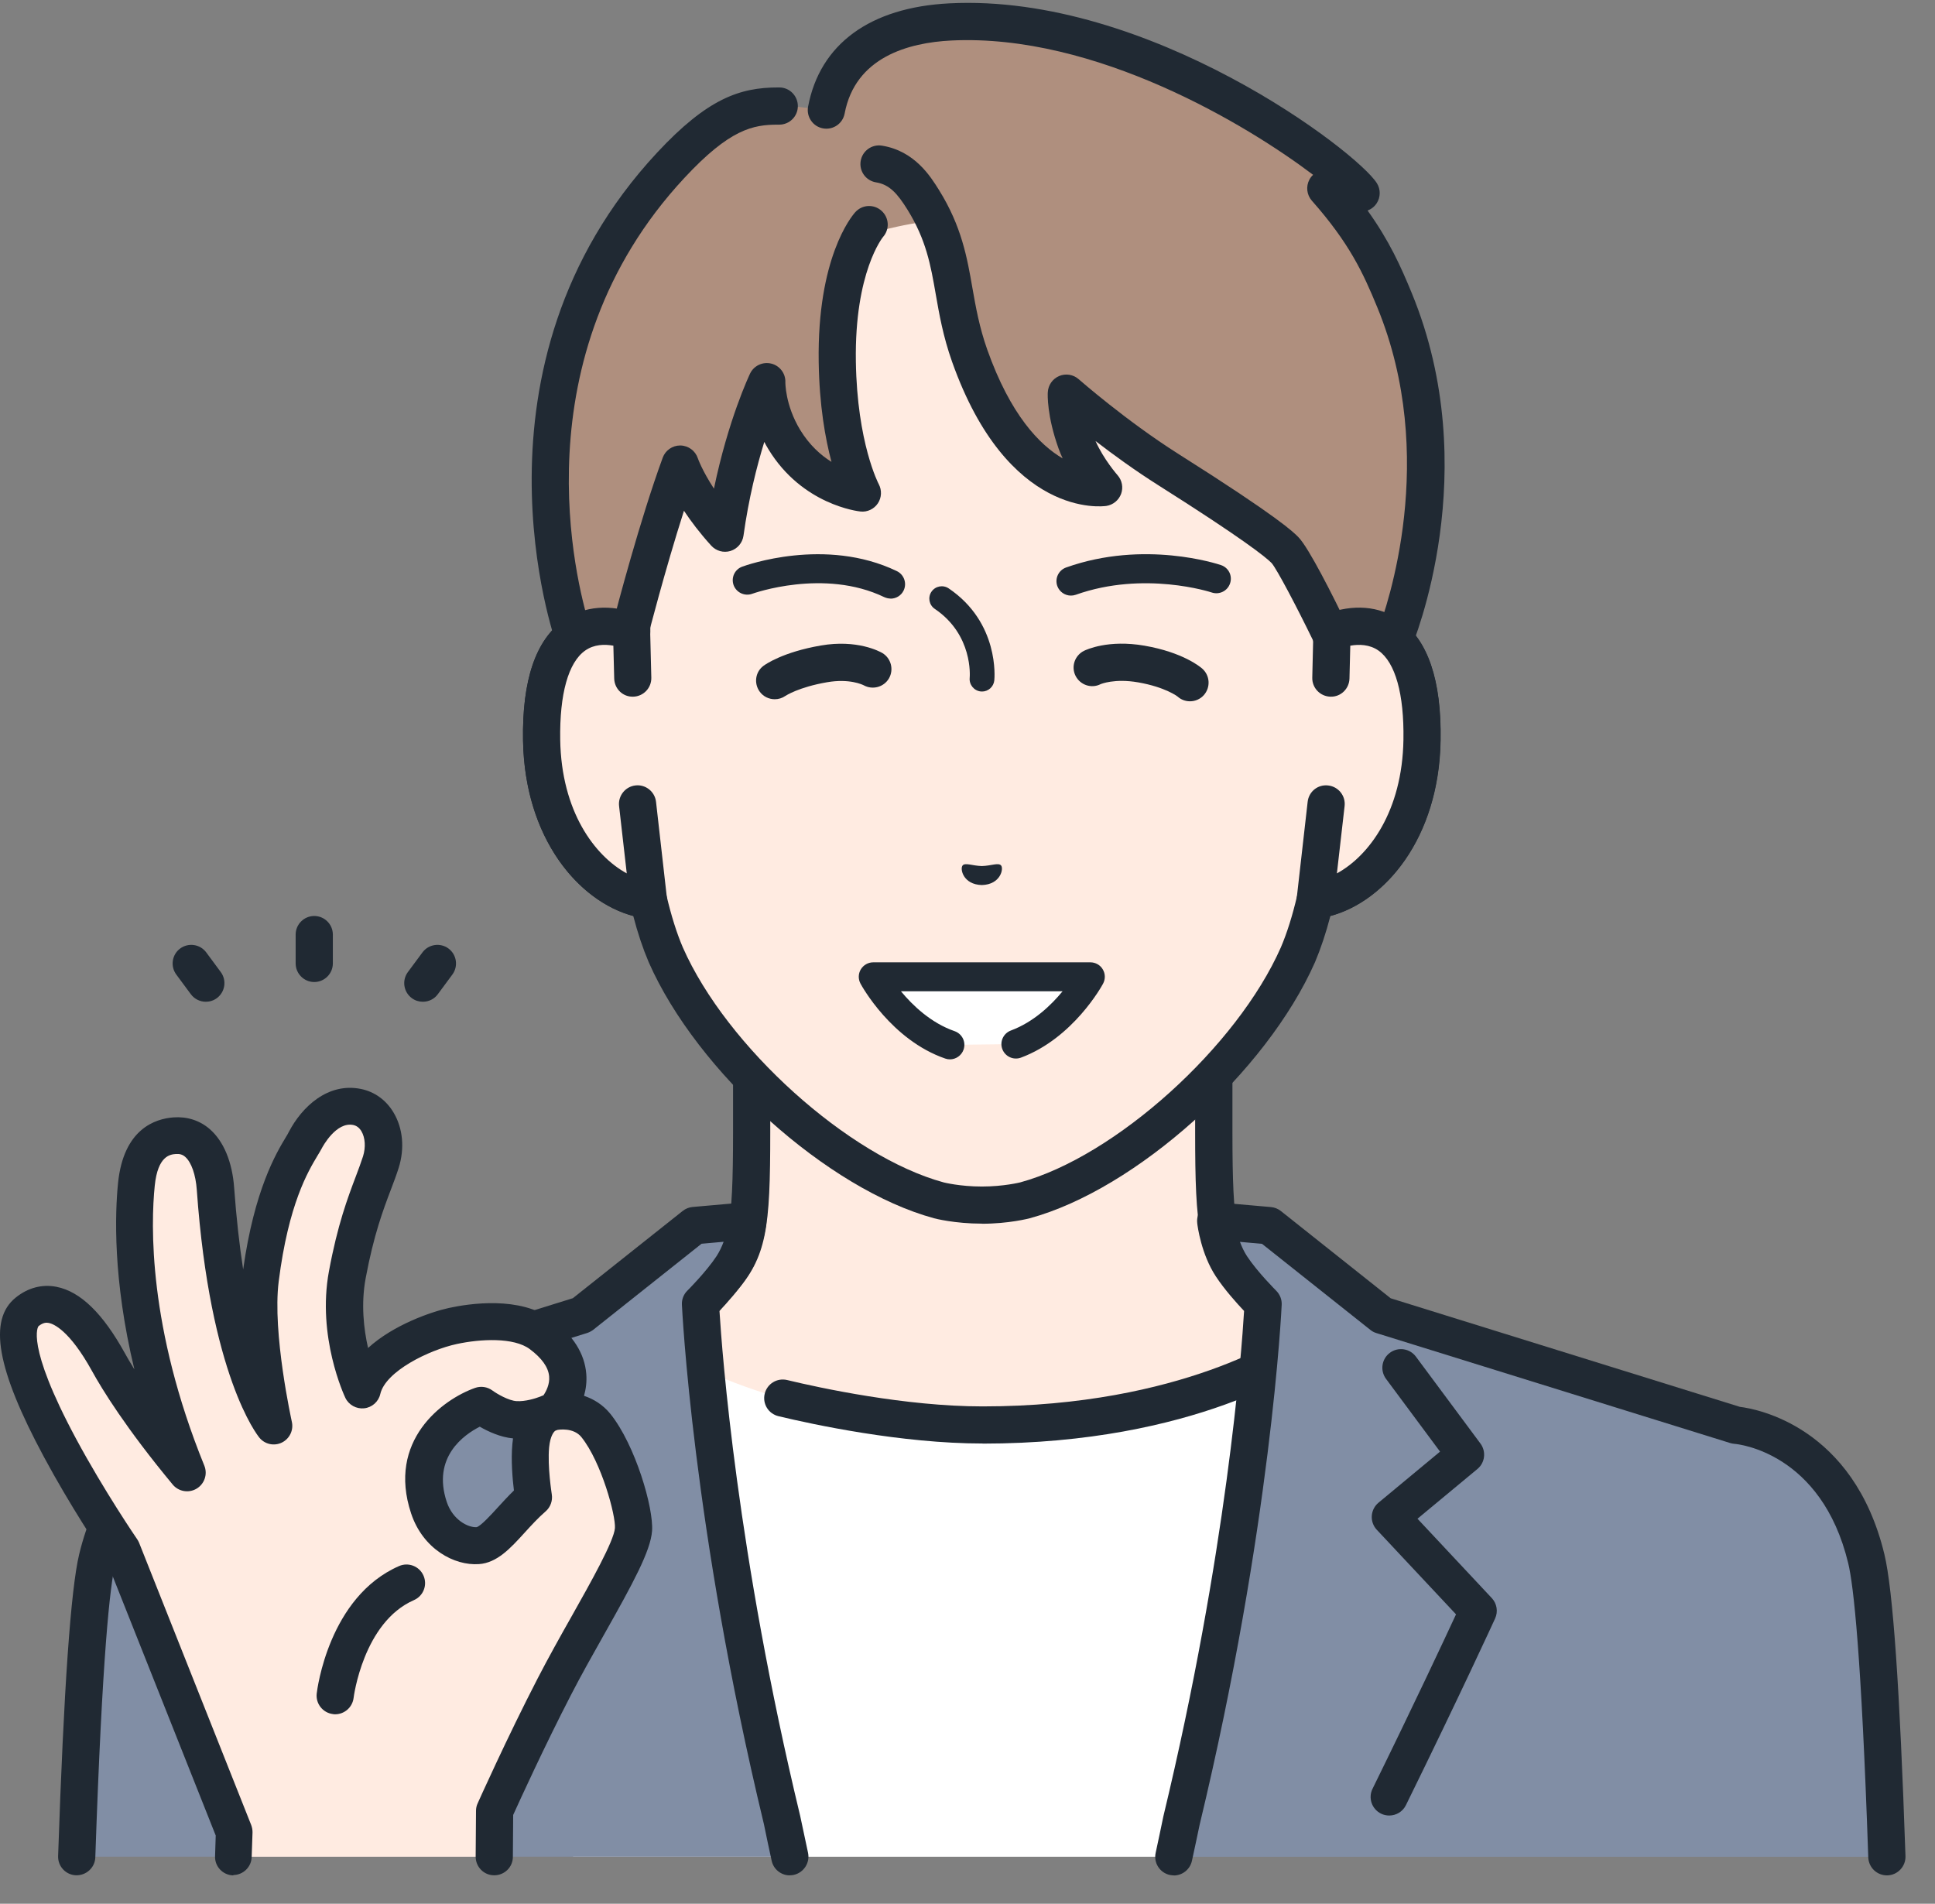
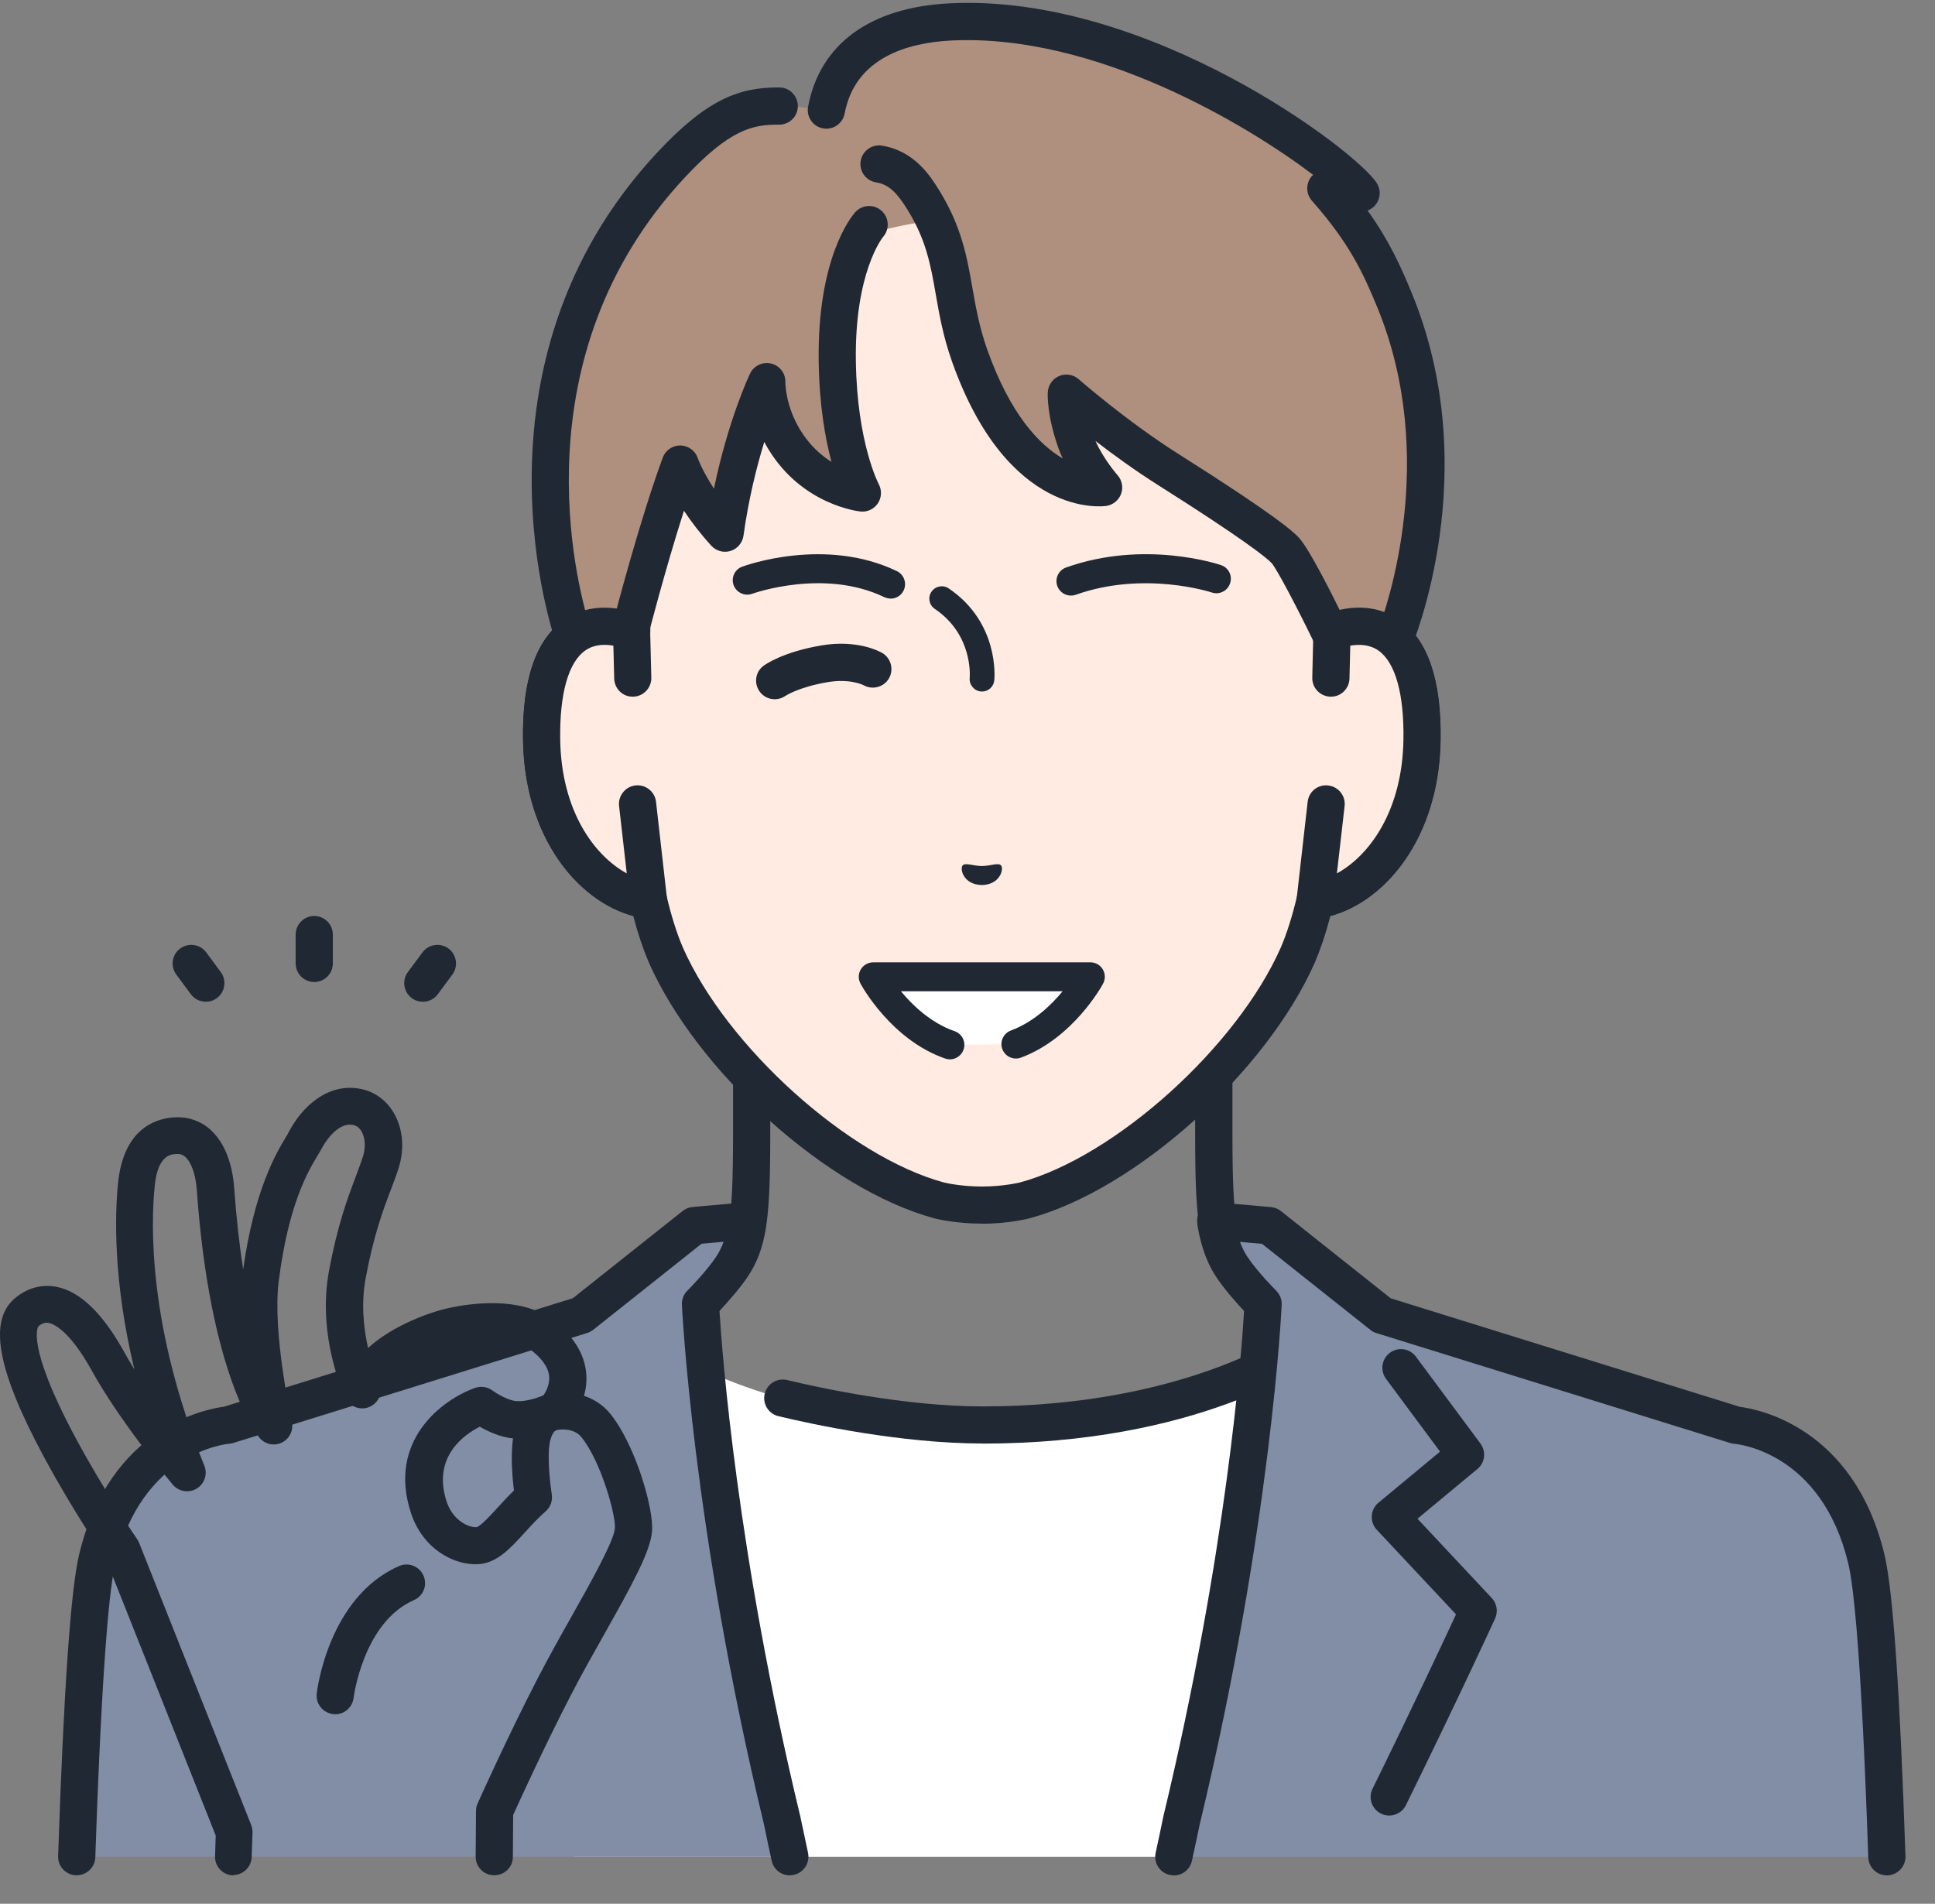
<svg xmlns="http://www.w3.org/2000/svg" width="62" height="61" viewBox="0 0 62 61" fill="none">
  <rect x="0" y="0" width="62" height="61" fill="#808080" stroke="none" />
  <g clip-path="url(#clip0_136_2117)">
-     <path d="M46.698 45.45C41.793 43.607 40.71 41.981 39.86 41.025C39.012 40.069 38.885 39.38 38.885 36.287V26.666L31.48 28.358L24.076 26.666V36.287C24.076 39.383 23.949 40.072 23.101 41.025C22.254 41.978 21.168 43.605 16.263 45.45C11.364 47.294 25.993 56.107 25.993 56.107H36.965C36.965 56.107 51.592 47.294 46.695 45.45H46.698Z" fill="#FFEBE1" />
    <path d="M36.97 56.703C36.769 56.703 36.571 56.6 36.459 56.415C36.29 56.134 36.38 55.766 36.663 55.596C41.096 52.924 47.27 48.359 47.105 46.571C47.097 46.478 47.074 46.227 46.491 46.007C41.862 44.267 40.524 42.705 39.637 41.672C39.56 41.584 39.489 41.499 39.42 41.42C38.406 40.279 38.294 39.37 38.294 36.285V27.411L31.618 28.936C31.531 28.957 31.441 28.957 31.353 28.936L24.68 27.411V36.285C24.68 39.37 24.568 40.276 23.554 41.42C23.483 41.499 23.411 41.584 23.334 41.672C22.447 42.705 21.107 44.267 16.48 46.007C15.898 46.227 15.874 46.476 15.866 46.571C15.702 48.356 21.872 52.924 26.308 55.596C26.589 55.766 26.682 56.131 26.512 56.415C26.343 56.696 25.977 56.788 25.694 56.619C23.803 55.48 14.391 49.638 14.68 46.465C14.725 45.97 15.003 45.295 16.062 44.895C20.403 43.263 21.623 41.841 22.431 40.898C22.511 40.803 22.587 40.716 22.664 40.631C23.342 39.865 23.488 39.407 23.488 36.288V26.666C23.488 26.486 23.57 26.314 23.713 26.2C23.856 26.086 24.039 26.044 24.216 26.086L31.488 27.75L38.761 26.086C38.935 26.047 39.123 26.086 39.264 26.2C39.407 26.314 39.489 26.484 39.489 26.666V36.288C39.489 39.407 39.635 39.865 40.312 40.631C40.387 40.716 40.464 40.803 40.546 40.898C41.353 41.839 42.574 43.261 46.915 44.895C47.974 45.292 48.252 45.967 48.297 46.465C48.589 49.638 39.174 55.48 37.283 56.619C37.188 56.677 37.082 56.703 36.976 56.703H36.97Z" fill="#202933" />
    <path d="M31.486 45.657C24.77 45.657 21.29 43.199 21.29 43.199L18.361 59.494H44.611L41.626 43.199C41.626 43.199 38.202 45.657 31.486 45.657Z" fill="white" />
    <path d="M31.486 46.253C28.883 46.253 26.041 45.642 24.942 45.377C24.621 45.3 24.425 44.98 24.502 44.659C24.579 44.339 24.899 44.143 25.22 44.219C26.279 44.474 29.01 45.064 31.486 45.064C37.9 45.064 41.248 42.739 41.282 42.715C41.549 42.525 41.923 42.586 42.114 42.856C42.304 43.123 42.243 43.494 41.976 43.685C41.83 43.791 38.316 46.256 31.486 46.256V46.253Z" fill="#202933" />
    <path d="M42.68 20.239V14.466C42.68 12.8 42.264 11.161 41.462 9.701C39.931 6.915 36.835 3.669 31.504 3.647H31.412C26.081 3.671 22.985 6.915 21.454 9.701C20.652 11.161 20.236 12.8 20.236 14.466V20.239C18.994 19.768 17.294 20.075 17.352 23.714C17.405 26.937 19.343 28.663 20.776 28.841C20.919 29.455 21.099 30.056 21.33 30.594C22.813 33.96 26.838 37.583 30.08 38.462C30.08 38.462 30.66 38.616 31.457 38.616C32.254 38.616 32.834 38.462 32.834 38.462C36.075 37.583 40.101 33.96 41.584 30.594C41.812 30.059 41.994 29.458 42.137 28.841C43.57 28.663 45.509 26.937 45.562 23.714C45.62 20.075 43.92 19.77 42.678 20.239H42.68Z" fill="#FFEBE1" />
    <path d="M31.459 39.208C30.593 39.208 29.955 39.044 29.929 39.036C26.523 38.112 22.338 34.356 20.787 30.834C20.601 30.397 20.434 29.902 20.291 29.351C18.546 28.885 16.809 26.87 16.759 23.724C16.727 21.798 17.166 20.503 18.064 19.873C18.514 19.558 19.057 19.425 19.643 19.486V14.465C19.643 12.699 20.09 10.951 20.935 9.415C22.235 7.05 25.323 3.077 31.412 3.051H31.507C37.598 3.077 40.686 7.05 41.986 9.415C42.831 10.953 43.276 12.699 43.276 14.465V19.486C43.861 19.425 44.404 19.555 44.854 19.873C45.752 20.503 46.192 21.801 46.16 23.724C46.11 26.87 44.372 28.888 42.627 29.351C42.484 29.902 42.317 30.397 42.135 30.829C40.577 34.359 36.393 38.114 32.993 39.036C32.961 39.044 32.325 39.211 31.459 39.211V39.208ZM19.37 20.665C19.161 20.665 18.943 20.712 18.75 20.847C18.21 21.226 17.927 22.24 17.95 23.705C17.998 26.597 19.674 28.104 20.853 28.252C21.102 28.284 21.303 28.464 21.359 28.708C21.507 29.34 21.682 29.897 21.88 30.36C23.281 33.538 27.188 37.058 30.238 37.887C30.238 37.887 30.758 38.019 31.459 38.019C32.161 38.019 32.68 37.887 32.685 37.887C35.731 37.06 39.637 33.541 41.041 30.355C41.237 29.897 41.412 29.34 41.56 28.708C41.616 28.464 41.819 28.281 42.066 28.252C43.242 28.106 44.921 26.597 44.968 23.705C44.992 22.243 44.709 21.229 44.169 20.847C43.739 20.546 43.186 20.686 42.892 20.797C42.873 20.805 42.855 20.81 42.834 20.816C42.678 20.858 42.508 20.834 42.368 20.747C42.193 20.638 42.084 20.448 42.084 20.241V14.468C42.084 12.9 41.69 11.353 40.94 9.989C39.767 7.855 36.981 4.266 31.504 4.243H31.414C25.938 4.266 23.152 7.852 21.981 9.989C21.232 11.353 20.837 12.9 20.837 14.468V20.241C20.837 20.437 20.742 20.62 20.58 20.731C20.419 20.842 20.215 20.866 20.029 20.797C19.868 20.736 19.627 20.665 19.372 20.665H19.37Z" fill="#202933" />
    <path d="M29.982 7.158C30.614 8.57 30.482 9.748 31.065 11.393C32.704 16.012 35.36 15.62 35.36 15.62C35.36 15.62 34.714 15.029 34.407 13.965C34.126 12.993 34.163 12.595 34.163 12.595C34.163 12.595 35.694 13.943 37.431 15.042C39.169 16.142 40.742 17.185 41.176 17.63C41.489 17.948 42.617 20.276 42.617 20.276L43.228 21.912L44.648 20.567C44.648 20.567 46.949 15.143 44.68 9.621C44.182 8.411 43.689 7.405 42.476 6.036L43.607 6.189C43.157 5.469 36.695 0.389 30.445 0.704C28.628 0.795 26.854 1.499 26.473 3.53C25.379 3.445 23.793 2.826 21.491 5.299C15.297 11.954 18.382 20.413 18.382 20.413L19.616 21.099L20.175 20.278C20.175 20.278 20.998 17.052 21.793 14.876C21.793 14.876 22.113 15.85 23.231 17.087C23.644 14.158 24.568 12.233 24.568 12.233C24.568 12.233 24.502 13.064 25.209 14.211C26.16 15.758 27.635 15.803 27.635 15.803C27.635 15.803 26.872 14.42 26.83 11.594C26.78 8.398 27.625 7.537 27.625 7.537C27.625 7.537 29.876 6.92 29.984 7.164L29.982 7.158Z" fill="#AF8F7E" />
    <path d="M19.613 21.689C19.515 21.689 19.415 21.666 19.325 21.615L18.091 20.929C17.966 20.86 17.871 20.747 17.82 20.614C17.789 20.527 14.682 11.735 21.054 4.891C22.672 3.154 23.708 2.802 24.934 2.802C24.947 2.802 24.958 2.802 24.971 2.802C25.299 2.802 25.564 3.072 25.564 3.4C25.564 3.729 25.297 3.994 24.968 3.994C24.958 3.994 24.939 3.994 24.926 3.994C24.126 3.994 23.384 4.136 21.928 5.702C16.584 11.443 18.477 18.702 18.877 20.003L19.431 20.31L19.624 20.024C19.772 19.449 20.506 16.655 21.234 14.666C21.319 14.431 21.544 14.274 21.793 14.274C21.796 14.274 21.798 14.274 21.803 14.274C22.058 14.28 22.28 14.444 22.36 14.685C22.36 14.687 22.495 15.074 22.876 15.657C23.337 13.437 24.002 12.039 24.033 11.97C24.155 11.716 24.439 11.584 24.711 11.65C24.984 11.716 25.175 11.967 25.164 12.248C25.164 12.251 25.156 12.979 25.638 13.774C25.935 14.261 26.3 14.587 26.642 14.799C26.443 14.054 26.253 12.99 26.232 11.599C26.181 8.265 27.277 6.941 27.402 6.801C27.622 6.554 27.998 6.533 28.244 6.753C28.491 6.973 28.512 7.349 28.292 7.595C28.289 7.6 27.378 8.713 27.423 11.581C27.463 14.192 28.149 15.5 28.157 15.514C28.26 15.707 28.25 15.945 28.128 16.128C28.006 16.311 27.789 16.414 27.572 16.39C27.495 16.382 25.702 16.176 24.619 14.391C24.571 14.314 24.529 14.237 24.489 14.16C24.248 14.944 23.988 15.972 23.822 17.166C23.79 17.394 23.628 17.585 23.406 17.654C23.183 17.722 22.945 17.654 22.789 17.484C22.423 17.081 22.137 16.7 21.915 16.366C21.298 18.294 20.76 20.397 20.752 20.424C20.736 20.49 20.707 20.553 20.667 20.612L20.109 21.433C19.995 21.602 19.807 21.695 19.616 21.695L19.613 21.689Z" fill="#202933" />
    <path d="M43.226 22.506C43.181 22.506 43.136 22.501 43.091 22.49C42.895 22.445 42.736 22.305 42.667 22.119L42.066 20.509C41.562 19.471 40.916 18.239 40.744 18.041C40.556 17.85 39.825 17.262 37.111 15.546C36.369 15.077 35.667 14.566 35.103 14.132C35.36 14.717 35.803 15.22 35.808 15.226C35.953 15.39 35.996 15.62 35.922 15.824C35.847 16.028 35.665 16.177 35.45 16.211C35.323 16.23 32.288 16.616 30.506 11.592C30.217 10.777 30.093 10.059 29.982 9.426C29.82 8.494 29.677 7.686 29.076 6.717C28.755 6.203 28.501 5.912 28.069 5.843C27.744 5.79 27.524 5.485 27.577 5.16C27.63 4.834 27.937 4.614 28.26 4.667C29.306 4.836 29.815 5.652 30.087 6.089C30.813 7.254 30.988 8.255 31.157 9.225C31.266 9.842 31.377 10.477 31.631 11.198C32.376 13.3 33.313 14.257 34.049 14.688C33.999 14.582 33.954 14.471 33.914 14.36C33.544 13.324 33.567 12.644 33.573 12.567C33.586 12.339 33.726 12.138 33.938 12.048C34.147 11.96 34.391 11.998 34.563 12.151C34.579 12.164 36.081 13.483 37.754 14.543C40.99 16.587 41.454 17.058 41.605 17.215C41.936 17.551 42.72 19.116 43.157 20.019C43.165 20.035 43.173 20.054 43.178 20.07L43.475 20.864L44.145 20.228C44.441 19.45 46.104 14.648 44.131 9.85C43.676 8.74 43.231 7.784 42.034 6.431C41.87 6.245 41.838 5.975 41.955 5.755C41.986 5.697 42.026 5.644 42.074 5.602C39.979 4.015 35.106 1.071 30.479 1.298C29.11 1.367 27.405 1.828 27.063 3.639C27.002 3.963 26.69 4.174 26.367 4.113C26.044 4.053 25.832 3.74 25.892 3.417C26.271 1.41 27.879 0.236 30.421 0.107C36.817 -0.217 43.483 4.852 44.118 5.872C44.24 6.068 44.237 6.317 44.113 6.51C44.041 6.621 43.938 6.701 43.819 6.746C44.513 7.713 44.881 8.531 45.236 9.394C47.574 15.08 45.299 20.567 45.201 20.8C45.169 20.877 45.122 20.943 45.064 20.999L43.644 22.344C43.533 22.45 43.385 22.509 43.234 22.509L43.226 22.506Z" fill="#202933" />
    <path d="M20.273 21.727L20.236 20.236C18.994 19.765 17.294 20.072 17.352 23.711C17.405 26.934 19.343 28.661 20.776 28.838L20.427 25.755L20.273 21.725V21.727Z" fill="#FFEBE1" />
    <path d="M20.779 29.436C20.755 29.436 20.728 29.436 20.704 29.431C18.832 29.198 16.814 27.117 16.759 23.721C16.727 21.796 17.166 20.501 18.064 19.871C18.716 19.413 19.563 19.346 20.448 19.68C20.675 19.765 20.826 19.979 20.832 20.223L20.869 21.714C20.877 22.042 20.617 22.315 20.289 22.323C19.958 22.334 19.688 22.072 19.68 21.741L19.653 20.689C19.372 20.639 19.034 20.644 18.75 20.845C18.21 21.224 17.927 22.238 17.95 23.703C17.987 26.002 19.055 27.424 20.082 27.985L19.836 25.827C19.799 25.501 20.035 25.204 20.36 25.167C20.686 25.128 20.983 25.366 21.02 25.692L21.369 28.774C21.39 28.957 21.327 29.137 21.197 29.264C21.086 29.376 20.935 29.436 20.779 29.436Z" fill="#202933" />
    <path d="M42.68 20.239L42.643 21.73L42.489 25.76L42.14 28.843C43.573 28.666 45.511 26.939 45.564 23.716C45.622 20.077 43.922 19.77 42.68 20.241V20.239Z" fill="#FFEBE1" />
    <path d="M42.14 29.437C41.984 29.437 41.833 29.376 41.721 29.265C41.592 29.135 41.528 28.955 41.549 28.774L41.899 25.692C41.936 25.363 42.227 25.128 42.558 25.168C42.884 25.205 43.12 25.499 43.083 25.827L42.836 27.985C43.864 27.424 44.931 25.999 44.968 23.703C44.992 22.241 44.709 21.227 44.169 20.846C43.885 20.647 43.546 20.639 43.265 20.689L43.239 21.741C43.231 22.069 42.961 22.334 42.63 22.323C42.301 22.315 42.039 22.043 42.047 21.714L42.082 20.223C42.087 19.98 42.24 19.765 42.466 19.68C43.353 19.344 44.198 19.413 44.849 19.871C45.747 20.501 46.187 21.799 46.155 23.722C46.099 27.117 44.081 29.198 42.209 29.431C42.185 29.434 42.158 29.437 42.135 29.437H42.14Z" fill="#202933" />
    <path d="M30.842 27.731C30.927 27.633 31.157 27.742 31.459 27.75C31.761 27.742 31.991 27.633 32.076 27.731C32.164 27.832 32.063 28.343 31.459 28.359C30.855 28.343 30.755 27.834 30.842 27.734V27.731Z" fill="#202933" />
    <path d="M31.467 22.156C31.467 22.156 31.441 22.156 31.427 22.156C31.21 22.135 31.049 21.939 31.07 21.721C31.075 21.669 31.179 20.339 29.952 19.51C29.77 19.388 29.722 19.139 29.846 18.959C29.971 18.777 30.217 18.732 30.397 18.853C32.023 19.952 31.867 21.724 31.859 21.801C31.838 22.005 31.666 22.158 31.465 22.158L31.467 22.156Z" fill="#202933" />
    <path d="M30.437 33.48L32.55 33.454C34.081 32.887 34.937 31.298 34.937 31.298H27.979C27.979 31.298 28.861 32.934 30.437 33.477V33.48Z" fill="white" />
    <path d="M30.437 33.944C30.387 33.944 30.337 33.936 30.286 33.918C28.562 33.322 27.611 31.592 27.572 31.518C27.495 31.375 27.497 31.2 27.582 31.06C27.667 30.92 27.818 30.835 27.98 30.835H34.937C35.101 30.835 35.252 30.92 35.334 31.06C35.419 31.2 35.421 31.375 35.344 31.518C35.307 31.59 34.386 33.266 32.712 33.889C32.471 33.978 32.206 33.854 32.116 33.616C32.026 33.375 32.151 33.11 32.389 33.02C33.117 32.75 33.681 32.207 34.047 31.762H28.867C29.243 32.217 29.831 32.779 30.588 33.041C30.829 33.126 30.959 33.388 30.874 33.632C30.808 33.822 30.628 33.944 30.437 33.944Z" fill="#202933" />
    <path d="M28.535 19.179C28.469 19.179 28.401 19.163 28.334 19.134C26.401 18.202 24.126 19.017 24.102 19.026C23.864 19.113 23.596 18.991 23.506 18.75C23.419 18.509 23.541 18.244 23.782 18.157C23.89 18.117 26.443 17.195 28.737 18.3C28.967 18.411 29.065 18.689 28.954 18.92C28.875 19.086 28.708 19.182 28.535 19.182V19.179Z" fill="#202933" />
    <path d="M34.314 19.084C34.123 19.084 33.946 18.965 33.877 18.777C33.792 18.536 33.917 18.271 34.158 18.184C36.663 17.291 39.023 18.073 39.123 18.107C39.367 18.189 39.497 18.451 39.412 18.695C39.33 18.939 39.065 19.066 38.824 18.984C38.803 18.976 36.66 18.277 34.468 19.058C34.417 19.076 34.364 19.084 34.312 19.084H34.314Z" fill="#202933" />
-     <path d="M38.128 22.471C37.987 22.471 37.844 22.421 37.733 22.32C37.733 22.32 37.349 22.018 36.467 21.864C35.705 21.732 35.267 21.92 35.262 21.923C34.968 22.071 34.611 21.949 34.462 21.655C34.314 21.361 34.436 21.004 34.73 20.855C34.807 20.818 35.508 20.487 36.671 20.689C37.908 20.903 38.467 21.374 38.525 21.427C38.771 21.647 38.792 22.023 38.575 22.27C38.459 22.402 38.294 22.471 38.13 22.471H38.128Z" fill="#202933" />
    <path d="M24.823 22.405C24.637 22.405 24.452 22.318 24.338 22.156C24.15 21.891 24.203 21.526 24.465 21.333C24.526 21.288 25.087 20.893 26.298 20.684C27.466 20.48 28.189 20.877 28.268 20.922C28.551 21.089 28.647 21.454 28.483 21.738C28.318 22.019 27.958 22.114 27.675 21.958C27.643 21.942 27.225 21.735 26.502 21.86C25.58 22.019 25.169 22.297 25.164 22.299C25.061 22.371 24.942 22.405 24.823 22.405Z" fill="#202933" />
    <path d="M22.444 41.777C22.444 41.777 23.091 41.134 23.459 40.572C23.864 39.958 23.965 39.121 23.965 39.121L22.248 39.272L18.641 42.138L7.293 45.665C7.293 45.665 4.094 45.898 3.117 49.945C2.828 51.147 2.614 54.886 2.458 59.492H25.305C25.22 59.103 25.138 58.711 25.056 58.321C22.746 48.727 22.442 41.775 22.442 41.775L22.444 41.777Z" fill="#818EA5" />
    <path d="M25.307 60.091C25.032 60.091 24.785 59.9 24.725 59.622C24.64 59.23 24.555 58.838 24.476 58.446C22.182 48.925 21.854 41.876 21.849 41.804C21.841 41.637 21.904 41.473 22.023 41.356C22.029 41.351 22.63 40.75 22.961 40.247C23.053 40.104 23.128 39.945 23.186 39.789L22.479 39.852L19.012 42.606C18.954 42.651 18.888 42.686 18.819 42.71L7.471 46.237C7.428 46.251 7.386 46.258 7.341 46.261C7.227 46.272 4.552 46.539 3.697 50.085C3.525 50.795 3.276 53.009 3.054 59.513C3.043 59.842 2.765 60.096 2.436 60.088C2.108 60.077 1.851 59.802 1.862 59.471C2.045 54.092 2.267 50.93 2.537 49.802C3.525 45.705 6.634 45.144 7.169 45.075L18.355 41.597L21.875 38.801C21.965 38.729 22.076 38.684 22.193 38.674L23.909 38.523C24.092 38.507 24.264 38.573 24.391 38.703C24.515 38.833 24.576 39.01 24.555 39.19C24.542 39.291 24.423 40.186 23.957 40.898C23.684 41.314 23.287 41.756 23.053 42.003C23.136 43.335 23.612 49.77 25.638 58.181C25.723 58.586 25.805 58.976 25.89 59.365C25.959 59.685 25.755 60.003 25.434 60.075C25.392 60.085 25.35 60.088 25.307 60.088V60.091Z" fill="#202933" />
    <path d="M55.622 45.665L44.274 42.138L40.667 39.272L38.951 39.121C38.951 39.121 39.055 39.958 39.457 40.572C39.825 41.134 40.471 41.777 40.471 41.777C40.471 41.777 40.167 48.729 37.858 58.324C37.778 58.713 37.693 59.103 37.609 59.495H60.456C60.299 54.889 60.085 51.147 59.796 49.947C58.822 45.901 55.622 45.668 55.62 45.668L55.622 45.665Z" fill="#818EA5" />
    <path d="M37.611 60.091C37.569 60.091 37.527 60.086 37.484 60.078C37.164 60.009 36.957 59.691 37.029 59.368C37.113 58.979 37.196 58.589 37.275 58.203C39.304 49.773 39.783 43.335 39.862 42.006C39.629 41.759 39.232 41.317 38.959 40.901C38.49 40.189 38.371 39.294 38.361 39.193C38.34 39.016 38.398 38.836 38.525 38.706C38.649 38.576 38.827 38.51 39.007 38.526L40.723 38.677C40.84 38.687 40.951 38.732 41.041 38.804L44.56 41.6L55.747 45.078C56.285 45.144 59.391 45.705 60.379 49.805C60.652 50.933 60.871 54.095 61.054 59.474C61.065 59.802 60.808 60.078 60.479 60.091C60.146 60.099 59.876 59.845 59.862 59.516C59.64 53.012 59.391 50.798 59.219 50.088C58.363 46.539 55.689 46.272 55.575 46.264C55.532 46.261 55.487 46.251 55.445 46.24L44.097 42.713C44.026 42.691 43.962 42.657 43.904 42.609L40.437 39.855L39.73 39.792C39.788 39.948 39.862 40.107 39.955 40.25C40.286 40.753 40.887 41.352 40.893 41.359C41.012 41.479 41.075 41.64 41.067 41.807C41.065 41.876 40.734 48.926 38.438 58.468C38.361 58.841 38.276 59.233 38.191 59.625C38.13 59.903 37.884 60.094 37.609 60.094L37.611 60.091Z" fill="#202933" />
    <path d="M44.513 58.173C44.425 58.173 44.335 58.155 44.251 58.113C43.954 57.967 43.832 57.609 43.978 57.316C45.307 54.611 46.279 52.533 46.653 51.727L44.113 49.016C44.002 48.897 43.943 48.735 43.954 48.571C43.965 48.407 44.041 48.256 44.168 48.15L46.141 46.513L44.409 44.18C44.214 43.915 44.269 43.542 44.534 43.346C44.799 43.15 45.172 43.205 45.368 43.47L47.437 46.256C47.624 46.51 47.582 46.868 47.339 47.069L45.418 48.663L47.799 51.206C47.964 51.383 48.006 51.64 47.905 51.86C47.895 51.884 46.766 54.344 45.048 57.84C44.944 58.052 44.733 58.173 44.513 58.173Z" fill="#202933" />
-     <path d="M17.773 45.234C17.773 45.234 18.988 43.987 17.346 42.758C16.61 42.207 15.315 42.316 14.523 42.488C13.732 42.66 11.883 43.386 11.621 44.54C11.621 44.54 10.784 42.779 11.144 40.846C11.512 38.865 11.968 38.036 12.219 37.234C12.471 36.431 12.145 35.608 11.457 35.47C10.593 35.295 10.003 36.14 9.794 36.542C9.584 36.945 8.739 37.991 8.361 40.994C8.136 42.774 8.792 45.697 8.792 45.697C8.792 45.697 7.336 43.939 6.92 38.097C6.854 37.165 6.457 36.328 5.614 36.391C4.658 36.46 4.444 37.366 4.386 37.946C4.338 38.423 3.938 42.083 6.017 47.197C4.576 45.459 3.816 44.236 3.493 43.653C2.545 41.934 1.626 41.439 0.882 42.04C0.162 42.623 0.969 44.599 1.936 46.391C2.86 48.113 3.928 49.665 3.928 49.665L7.521 58.706L7.495 59.493H15.853L15.863 58.025C15.863 58.025 16.79 55.957 17.778 54.042C18.803 52.053 20.252 49.824 20.313 49.008C20.355 48.449 19.836 46.585 19.11 45.679C18.618 45.062 17.778 45.231 17.778 45.231L17.773 45.234ZM17.013 46.322C16.947 47.027 17.103 47.983 17.103 47.983C16.353 48.635 15.85 49.49 15.318 49.527C14.786 49.564 14.036 49.167 13.75 48.311C12.953 45.915 15.432 45.038 15.432 45.038C15.432 45.038 16.012 45.467 16.533 45.494C16.954 45.515 17.397 45.364 17.548 45.306C17.585 45.287 17.609 45.282 17.609 45.282C17.609 45.282 17.585 45.292 17.548 45.306C17.41 45.372 17.079 45.599 17.013 46.32V46.322Z" fill="#FFEBE1" />
    <path d="M17.548 45.308C17.582 45.295 17.609 45.284 17.609 45.284C17.609 45.284 17.585 45.289 17.548 45.308Z" fill="#FFEBE1" />
    <path d="M7.487 60.091C7.487 60.091 7.474 60.091 7.466 60.091C7.137 60.08 6.878 59.805 6.891 59.476L6.912 58.814L3.39 49.95C3.186 49.651 2.246 48.245 1.404 46.677C-0.106 43.867 -0.384 42.294 0.501 41.579C0.895 41.261 1.348 41.142 1.809 41.232C2.577 41.383 3.297 42.082 4.007 43.37C4.071 43.486 4.169 43.656 4.306 43.878C3.607 40.983 3.687 38.854 3.782 37.909C3.957 36.174 4.971 35.846 5.562 35.803C5.996 35.772 6.401 35.901 6.721 36.179C7.166 36.566 7.444 37.233 7.503 38.062C7.574 39.05 7.675 39.919 7.791 40.676C8.152 38.113 8.853 36.945 9.161 36.434C9.2 36.37 9.232 36.317 9.253 36.272C9.674 35.464 10.506 34.678 11.563 34.892C12.002 34.98 12.378 35.252 12.614 35.655C12.911 36.156 12.969 36.799 12.775 37.419C12.701 37.652 12.614 37.882 12.521 38.126C12.278 38.767 11.976 39.564 11.716 40.959C11.563 41.783 11.655 42.583 11.793 43.192C12.609 42.448 13.822 42.032 14.383 41.91C15.037 41.767 16.669 41.521 17.691 42.284C18.366 42.789 18.734 43.375 18.785 44.024C18.806 44.283 18.771 44.519 18.713 44.725C19.015 44.826 19.317 45.006 19.561 45.308C20.358 46.304 20.945 48.316 20.893 49.053C20.845 49.702 20.278 50.737 19.357 52.371C18.994 53.015 18.62 53.677 18.292 54.315C17.452 55.941 16.65 57.697 16.443 58.155L16.433 59.498C16.433 59.826 16.165 60.088 15.837 60.088H15.832C15.503 60.088 15.239 59.818 15.241 59.487L15.252 58.02C15.252 57.938 15.27 57.856 15.305 57.782C15.315 57.76 16.247 55.676 17.233 53.769C17.572 53.113 17.95 52.437 18.318 51.786C18.922 50.713 19.672 49.381 19.703 48.963C19.733 48.568 19.274 46.855 18.631 46.05C18.377 45.732 17.897 45.811 17.876 45.816C17.868 45.816 17.86 45.819 17.852 45.819C17.847 45.819 17.842 45.824 17.836 45.827C17.828 45.83 17.813 45.838 17.789 45.846C17.754 45.872 17.633 45.991 17.595 46.373C17.537 46.992 17.68 47.874 17.68 47.882C17.712 48.086 17.638 48.293 17.482 48.428C17.241 48.637 17.021 48.878 16.809 49.111C16.356 49.609 15.927 50.078 15.347 50.117C14.553 50.173 13.552 49.633 13.173 48.494C12.397 46.161 14.174 44.842 15.223 44.471C15.411 44.405 15.617 44.437 15.776 44.553C15.919 44.659 16.3 44.882 16.555 44.895C16.83 44.911 17.156 44.81 17.312 44.749C17.352 44.731 17.386 44.717 17.413 44.709C17.497 44.585 17.619 44.357 17.595 44.1C17.569 43.809 17.362 43.518 16.976 43.229C16.462 42.845 15.395 42.901 14.635 43.065C13.739 43.258 12.352 43.941 12.185 44.667C12.129 44.913 11.92 45.099 11.668 45.125C11.42 45.152 11.173 45.017 11.065 44.789C11.028 44.709 10.151 42.829 10.54 40.732C10.818 39.233 11.142 38.38 11.401 37.694C11.491 37.456 11.568 37.249 11.632 37.051C11.722 36.762 11.703 36.455 11.581 36.248C11.515 36.137 11.428 36.071 11.319 36.047C10.776 35.936 10.347 36.722 10.302 36.81C10.27 36.87 10.225 36.945 10.172 37.032C9.873 37.533 9.245 38.571 8.93 41.06C8.721 42.713 9.346 45.528 9.351 45.557C9.412 45.824 9.28 46.1 9.033 46.222C8.787 46.343 8.488 46.28 8.313 46.068C8.25 45.991 6.729 44.092 6.306 38.131C6.271 37.636 6.131 37.239 5.932 37.066C5.85 36.995 5.76 36.968 5.638 36.976C5.464 36.99 5.056 37.019 4.958 37.996C4.833 39.225 4.743 42.525 6.547 46.963C6.658 47.236 6.552 47.548 6.3 47.699C6.049 47.85 5.723 47.795 5.535 47.57C4.028 45.753 3.268 44.511 2.95 43.934C2.219 42.609 1.706 42.419 1.565 42.39C1.486 42.374 1.383 42.374 1.234 42.493C1.229 42.498 0.795 43.044 2.437 46.1C3.334 47.768 4.383 49.304 4.394 49.318C4.42 49.355 4.439 49.394 4.457 49.434L8.048 58.475C8.077 58.552 8.093 58.634 8.091 58.716L8.064 59.503C8.054 59.826 7.789 60.08 7.468 60.08L7.487 60.091ZM15.379 45.711C14.865 45.97 13.838 46.69 14.314 48.123C14.508 48.706 15 48.949 15.27 48.934C15.403 48.899 15.726 48.547 15.938 48.314C16.099 48.139 16.274 47.946 16.467 47.758C16.422 47.392 16.369 46.781 16.417 46.269C16.422 46.206 16.43 46.145 16.438 46.089C16.033 46.052 15.638 45.867 15.376 45.716L15.379 45.711Z" fill="#202933" />
    <path d="M10.742 54.929C10.718 54.929 10.694 54.929 10.67 54.923C10.344 54.884 10.111 54.59 10.148 54.264C10.162 54.137 10.535 51.165 12.786 50.18C13.088 50.048 13.438 50.185 13.57 50.487C13.702 50.789 13.565 51.139 13.263 51.271C11.639 51.981 11.332 54.38 11.33 54.404C11.293 54.706 11.036 54.929 10.739 54.929H10.742Z" fill="#202933" />
    <path d="M10.069 31.466C9.741 31.466 9.473 31.198 9.473 30.87V29.945C9.473 29.617 9.741 29.35 10.069 29.35C10.397 29.35 10.665 29.617 10.665 29.945V30.87C10.665 31.198 10.397 31.466 10.069 31.466Z" fill="#202933" />
    <path d="M13.546 32.098C13.424 32.098 13.3 32.061 13.194 31.982C12.929 31.785 12.873 31.412 13.069 31.147L13.536 30.517C13.732 30.252 14.105 30.197 14.37 30.392C14.634 30.588 14.69 30.962 14.494 31.227L14.028 31.857C13.912 32.016 13.732 32.098 13.549 32.098H13.546Z" fill="#202933" />
    <path d="M6.594 32.098C6.412 32.098 6.231 32.013 6.115 31.857L5.649 31.227C5.453 30.962 5.508 30.588 5.773 30.392C6.038 30.197 6.412 30.252 6.608 30.517L7.074 31.147C7.27 31.412 7.214 31.785 6.949 31.982C6.843 32.061 6.719 32.098 6.597 32.098H6.594Z" fill="#202933" />
  </g>
  <defs>
    <clipPath id="clip0_136_2117">
      <rect width="61.054" height="60" fill="white" transform="translate(0 0.091)" />
    </clipPath>
  </defs>
</svg>